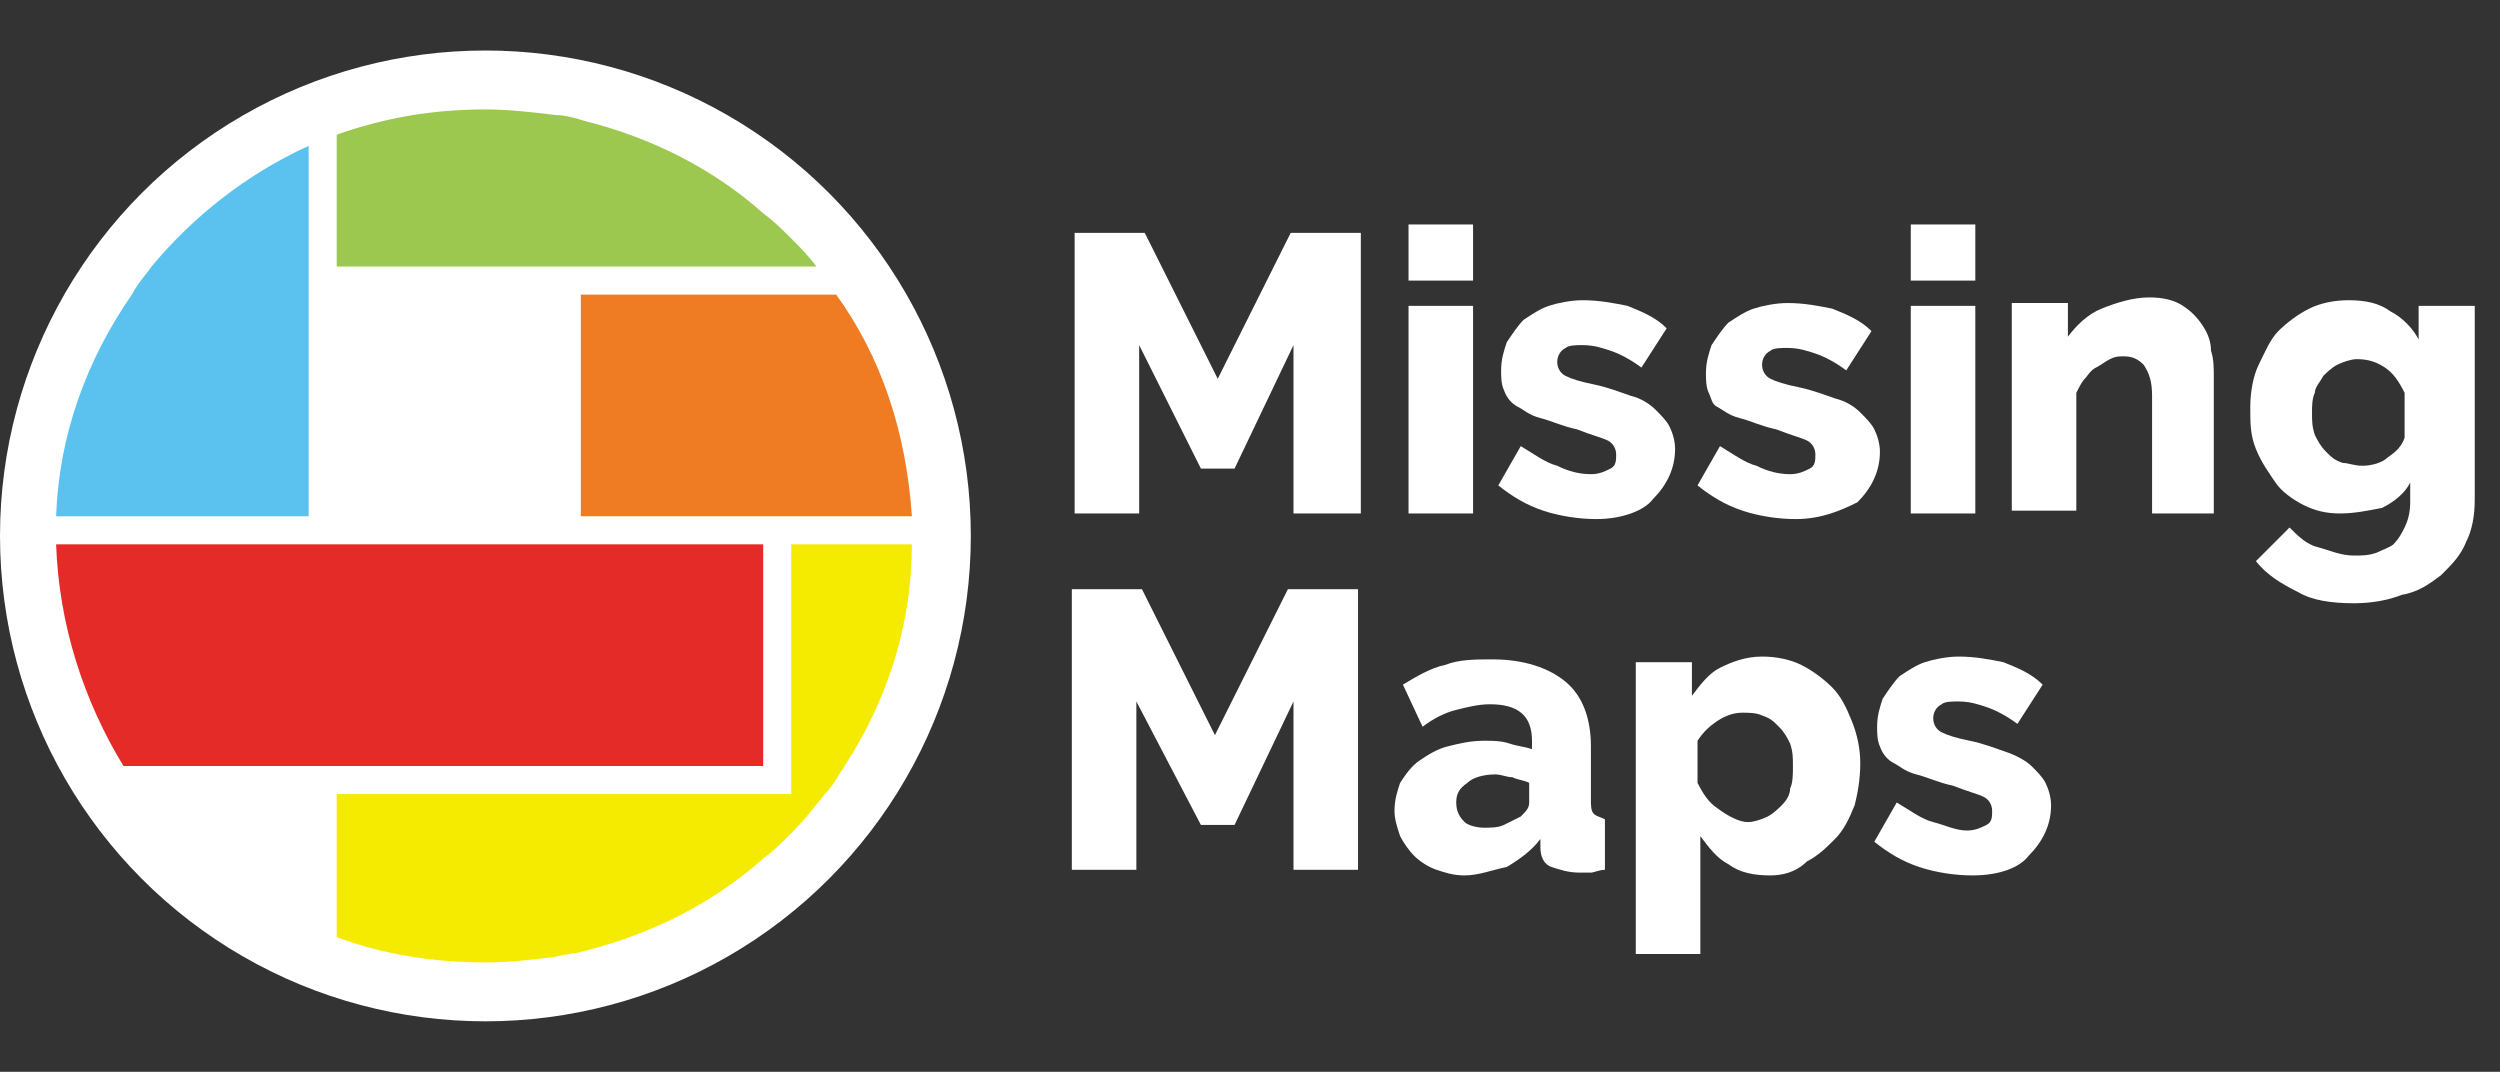
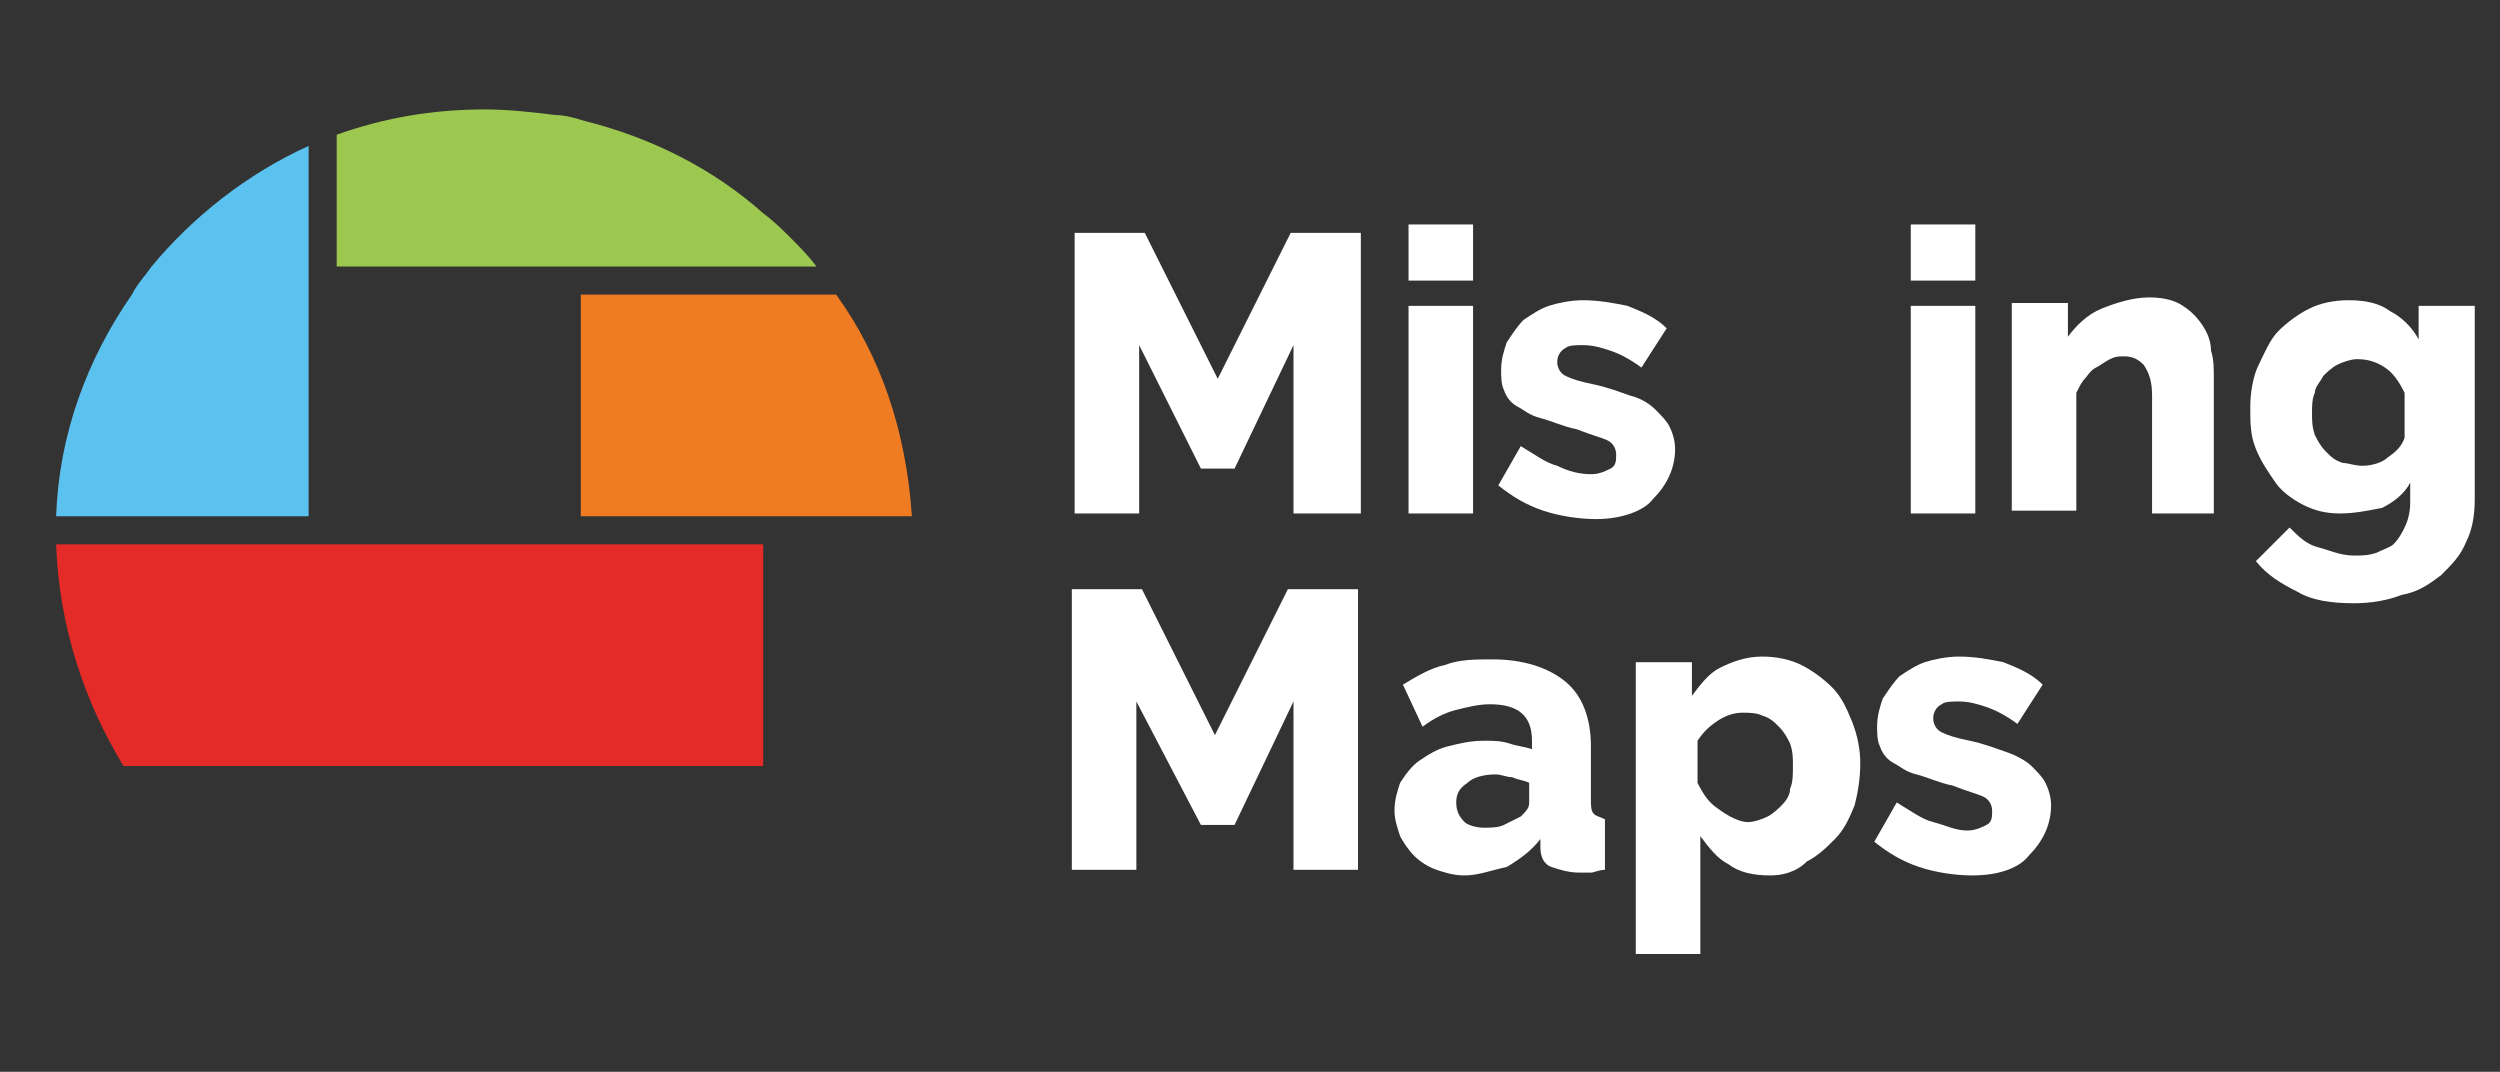
<svg xmlns="http://www.w3.org/2000/svg" version="1.1" id="Layer_1" x="0px" y="0px" viewBox="0 0 89.1 38.2" style="enable-background:new 0 0 89.1 38.2;" xml:space="preserve">
  <rect x="0" y="0" width="89.1" height="38.2" fill="#333333" stroke="none" />
  <style type="text/css">
	.st0{fill:#FFFFFF;}
	.st1{fill:#EF7B22;}
	.st2{fill:#F5EB01;}
	.st3{fill:#E42B27;}
	.st4{fill:#9DC850;}
	.st5{fill:#5BC1EE;}
	.st6{enable-background:new    ;}
</style>
-   <circle class="st0" cx="17.3" cy="19.1" r="17.3" />
  <g>
    <path class="st1" d="M32.5,18.4H20.7v-7.9h9.1C31.4,12.7,32.3,15.4,32.5,18.4z" />
-     <path class="st2" d="M32.5,19.4c0,2.9-0.9,5.6-2.4,7.9c-0.2,0.3-0.4,0.7-0.7,1c-0.4,0.5-0.8,1-1.2,1.4c-0.3,0.3-0.6,0.6-1,0.9   c-1.8,1.6-4,2.7-6.4,3.3c-0.3,0.1-0.7,0.1-1,0.2c-0.8,0.1-1.6,0.2-2.5,0.2c-1.9,0-3.7-0.3-5.3-0.9v-5.1h16.2v-8.9H32.5z" />
    <path class="st3" d="M27.2,19.4v7.9H4.4C3,25,2.1,22.3,2,19.4H27.2z" />
    <path class="st4" d="M29.1,9.5H12V4.8c1.7-0.6,3.4-0.9,5.3-0.9c0.8,0,1.7,0.1,2.5,0.2c0.3,0,0.7,0.1,1,0.2c2.4,0.6,4.6,1.7,6.4,3.3   c0.4,0.3,0.7,0.6,1,0.9C28.5,8.8,28.8,9.1,29.1,9.5z" />
    <g>
      <path class="st5" d="M11,5.2v13.2H2c0.1-2.9,1.1-5.6,2.7-7.9c0.2-0.4,0.5-0.7,0.7-1C6.9,7.7,8.8,6.2,11,5.2z" />
    </g>
  </g>
  <g class="st6">
    <path class="st0" d="M46.1,18.3v-6L44,16.7h-1.2l-2.2-4.4v6h-2.3v-10h2.5l2.6,5.2l2.6-5.2h2.5v10H46.1z" />
    <path class="st0" d="M50.2,10.1V8h2.3v2H50.2z M50.2,18.3v-7.4h2.3v7.4H50.2z" />
    <path class="st0" d="M56.9,18.5c-0.6,0-1.3-0.1-1.9-0.3c-0.6-0.2-1.1-0.5-1.6-0.9l0.8-1.4c0.5,0.3,0.9,0.6,1.3,0.7   c0.4,0.2,0.8,0.3,1.2,0.3c0.3,0,0.5-0.1,0.7-0.2c0.2-0.1,0.2-0.3,0.2-0.5c0-0.2-0.1-0.4-0.3-0.5c-0.2-0.1-0.6-0.2-1.1-0.4   c-0.5-0.1-0.9-0.3-1.3-0.4s-0.6-0.3-0.8-0.4s-0.4-0.3-0.5-0.6c-0.1-0.2-0.1-0.5-0.1-0.7c0-0.4,0.1-0.7,0.2-1   c0.2-0.3,0.4-0.6,0.6-0.8c0.3-0.2,0.6-0.4,0.9-0.5s0.8-0.2,1.2-0.2c0.6,0,1.1,0.1,1.6,0.2c0.5,0.2,1,0.4,1.4,0.8l-0.9,1.4   c-0.4-0.3-0.8-0.5-1.1-0.6c-0.3-0.1-0.6-0.2-1-0.2c-0.2,0-0.5,0-0.6,0.1c-0.2,0.1-0.3,0.3-0.3,0.5c0,0.2,0.1,0.4,0.3,0.5   c0.2,0.1,0.5,0.2,1,0.3c0.5,0.1,1,0.3,1.3,0.4c0.4,0.1,0.7,0.3,0.9,0.5c0.2,0.2,0.4,0.4,0.5,0.6s0.2,0.5,0.2,0.8   c0,0.7-0.3,1.3-0.8,1.8C58.6,18.2,57.8,18.5,56.9,18.5z" />
-     <path class="st0" d="M64,18.5c-0.6,0-1.3-0.1-1.9-0.3c-0.6-0.2-1.1-0.5-1.6-0.9l0.8-1.4c0.5,0.3,0.9,0.6,1.3,0.7   c0.4,0.2,0.8,0.3,1.2,0.3c0.3,0,0.5-0.1,0.7-0.2c0.2-0.1,0.2-0.3,0.2-0.5c0-0.2-0.1-0.4-0.3-0.5c-0.2-0.1-0.6-0.2-1.1-0.4   c-0.5-0.1-0.9-0.3-1.3-0.4s-0.6-0.3-0.8-0.4S61,14.2,60.9,14c-0.1-0.2-0.1-0.5-0.1-0.7c0-0.4,0.1-0.7,0.2-1   c0.2-0.3,0.4-0.6,0.6-0.8c0.3-0.2,0.6-0.4,0.9-0.5s0.8-0.2,1.2-0.2c0.6,0,1.1,0.1,1.6,0.2c0.5,0.2,1,0.4,1.4,0.8l-0.9,1.4   c-0.4-0.3-0.8-0.5-1.1-0.6c-0.3-0.1-0.6-0.2-1-0.2c-0.2,0-0.5,0-0.6,0.1c-0.2,0.1-0.3,0.3-0.3,0.5c0,0.2,0.1,0.4,0.3,0.5   c0.2,0.1,0.5,0.2,1,0.3c0.5,0.1,1,0.3,1.3,0.4c0.4,0.1,0.7,0.3,0.9,0.5c0.2,0.2,0.4,0.4,0.5,0.6s0.2,0.5,0.2,0.8   c0,0.7-0.3,1.3-0.8,1.8C65.6,18.2,64.9,18.5,64,18.5z" />
    <path class="st0" d="M68.1,10.1V8h2.3v2H68.1z M68.1,18.3v-7.4h2.3v7.4H68.1z" />
    <path class="st0" d="M79,18.3h-2.3v-4.2c0-0.5-0.1-0.8-0.3-1.1c-0.2-0.2-0.4-0.3-0.7-0.3c-0.2,0-0.3,0-0.5,0.1   c-0.2,0.1-0.3,0.2-0.5,0.3c-0.2,0.1-0.3,0.3-0.4,0.4s-0.2,0.3-0.3,0.5v4.2h-2.3v-7.4h2v1.2c0.3-0.4,0.7-0.8,1.2-1   c0.5-0.2,1.1-0.4,1.7-0.4c0.5,0,0.9,0.1,1.2,0.3c0.3,0.2,0.5,0.4,0.7,0.7c0.2,0.3,0.3,0.6,0.3,0.9c0.1,0.3,0.1,0.6,0.1,1V18.3z" />
    <path class="st0" d="M83.4,18.3c-0.5,0-0.9-0.1-1.3-0.3s-0.8-0.5-1-0.8s-0.5-0.7-0.7-1.2c-0.2-0.5-0.2-0.9-0.2-1.5   c0-0.5,0.1-1.1,0.3-1.5s0.4-0.9,0.7-1.2c0.3-0.3,0.7-0.6,1.1-0.8c0.4-0.2,0.9-0.3,1.4-0.3c0.6,0,1.1,0.1,1.5,0.4   c0.4,0.2,0.8,0.6,1,1v-1.2h2v6.9c0,0.6-0.1,1.1-0.3,1.5c-0.2,0.5-0.5,0.8-0.9,1.2c-0.4,0.3-0.8,0.6-1.4,0.7   c-0.5,0.2-1.1,0.3-1.7,0.3c-0.8,0-1.5-0.1-2-0.4c-0.6-0.3-1.1-0.6-1.5-1.1l1.2-1.2c0.3,0.3,0.6,0.6,1,0.7s0.8,0.3,1.3,0.3   c0.3,0,0.5,0,0.8-0.1c0.2-0.1,0.5-0.2,0.6-0.3c0.2-0.2,0.3-0.4,0.4-0.6c0.1-0.2,0.2-0.5,0.2-0.9v-0.7c-0.2,0.4-0.6,0.7-1,0.9   C84.4,18.2,83.9,18.3,83.4,18.3z M84.2,16.6c0.3,0,0.7-0.1,0.9-0.3c0.3-0.2,0.5-0.4,0.6-0.7V14c-0.2-0.4-0.4-0.7-0.7-0.9   c-0.3-0.2-0.6-0.3-1-0.3c-0.2,0-0.5,0.1-0.7,0.2c-0.2,0.1-0.4,0.3-0.5,0.4c-0.1,0.2-0.3,0.4-0.3,0.6c-0.1,0.2-0.1,0.5-0.1,0.7   c0,0.3,0,0.5,0.1,0.8c0.1,0.2,0.2,0.4,0.4,0.6c0.2,0.2,0.3,0.3,0.6,0.4C83.7,16.5,83.9,16.6,84.2,16.6z" />
  </g>
  <g class="st6">
    <path class="st0" d="M46.1,31v-6L44,29.4h-1.2L40.5,25v6h-2.3V21h2.5l2.6,5.2l2.6-5.2h2.5v10H46.1z" />
    <path class="st0" d="M52.2,31.2c-0.4,0-0.7-0.1-1-0.2c-0.3-0.1-0.6-0.3-0.8-0.5c-0.2-0.2-0.4-0.5-0.5-0.7c-0.1-0.3-0.2-0.6-0.2-0.9   c0-0.4,0.1-0.7,0.2-1c0.2-0.3,0.4-0.6,0.7-0.8c0.3-0.2,0.6-0.4,1-0.5c0.4-0.1,0.8-0.2,1.3-0.2c0.3,0,0.6,0,0.9,0.1   c0.3,0.1,0.5,0.1,0.8,0.2v-0.3c0-0.9-0.5-1.3-1.5-1.3c-0.4,0-0.8,0.1-1.2,0.2c-0.4,0.1-0.8,0.3-1.2,0.6L50,24.4   c0.5-0.3,1-0.6,1.5-0.7c0.5-0.2,1.1-0.2,1.7-0.2c1.1,0,2,0.3,2.6,0.8c0.6,0.5,0.9,1.3,0.9,2.3v1.9c0,0.2,0,0.4,0.1,0.5   c0.1,0.1,0.2,0.1,0.4,0.2V31c-0.2,0-0.4,0.1-0.5,0.1s-0.3,0-0.4,0c-0.4,0-0.7-0.1-1-0.2s-0.4-0.4-0.4-0.7l0-0.3   c-0.3,0.4-0.7,0.7-1.2,1C53.2,31,52.7,31.2,52.2,31.2z M52.9,29.5c0.2,0,0.5,0,0.7-0.1c0.2-0.1,0.4-0.2,0.6-0.3   c0.2-0.2,0.3-0.3,0.3-0.5v-0.7c-0.2-0.1-0.4-0.1-0.6-0.2c-0.2,0-0.4-0.1-0.6-0.1c-0.4,0-0.8,0.1-1,0.3c-0.3,0.2-0.4,0.4-0.4,0.7   c0,0.3,0.1,0.5,0.3,0.7C52.3,29.4,52.6,29.5,52.9,29.5z" />
    <path class="st0" d="M63.1,31.2c-0.6,0-1.1-0.1-1.5-0.4c-0.4-0.2-0.7-0.6-1-1V34h-2.3V23.6h2v1.2c0.3-0.4,0.6-0.8,1-1   c0.4-0.2,0.9-0.4,1.5-0.4c0.5,0,1,0.1,1.4,0.3c0.4,0.2,0.8,0.5,1.1,0.8c0.3,0.3,0.5,0.7,0.7,1.2s0.3,1,0.3,1.5   c0,0.6-0.1,1.1-0.2,1.5c-0.2,0.5-0.4,0.9-0.7,1.2c-0.3,0.3-0.6,0.6-1,0.8C64,31.1,63.5,31.2,63.1,31.2z M62.3,29.3   c0.2,0,0.5-0.1,0.7-0.2c0.2-0.1,0.4-0.3,0.5-0.4c0.2-0.2,0.3-0.4,0.3-0.6c0.1-0.2,0.1-0.5,0.1-0.8c0-0.3,0-0.5-0.1-0.8   c-0.1-0.2-0.2-0.4-0.4-0.6s-0.3-0.3-0.6-0.4c-0.2-0.1-0.5-0.1-0.7-0.1c-0.3,0-0.6,0.1-0.9,0.3c-0.3,0.2-0.5,0.4-0.7,0.7v1.5   c0.2,0.4,0.4,0.7,0.7,0.9C61.6,29.1,62,29.3,62.3,29.3z" />
    <path class="st0" d="M70.3,31.2c-0.6,0-1.3-0.1-1.9-0.3c-0.6-0.2-1.1-0.5-1.6-0.9l0.8-1.4c0.5,0.3,0.9,0.6,1.3,0.7s0.8,0.3,1.2,0.3   c0.3,0,0.5-0.1,0.7-0.2c0.2-0.1,0.2-0.3,0.2-0.5s-0.1-0.4-0.3-0.5c-0.2-0.1-0.6-0.2-1.1-0.4c-0.5-0.1-0.9-0.3-1.3-0.4   s-0.6-0.3-0.8-0.4s-0.4-0.3-0.5-0.6c-0.1-0.2-0.1-0.5-0.1-0.7c0-0.4,0.1-0.7,0.2-1c0.2-0.3,0.4-0.6,0.6-0.8   c0.3-0.2,0.6-0.4,0.9-0.5s0.8-0.2,1.2-0.2c0.6,0,1.1,0.1,1.6,0.2c0.5,0.2,1,0.4,1.4,0.8l-0.9,1.4c-0.4-0.3-0.8-0.5-1.1-0.6   c-0.3-0.1-0.6-0.2-1-0.2c-0.2,0-0.5,0-0.6,0.1c-0.2,0.1-0.3,0.3-0.3,0.5c0,0.2,0.1,0.4,0.3,0.5c0.2,0.1,0.5,0.2,1,0.3   c0.5,0.1,1,0.3,1.3,0.4s0.7,0.3,0.9,0.5c0.2,0.2,0.4,0.4,0.5,0.6c0.1,0.2,0.2,0.5,0.2,0.8c0,0.7-0.3,1.3-0.8,1.8   C72,30.9,71.3,31.2,70.3,31.2z" />
  </g>
</svg>